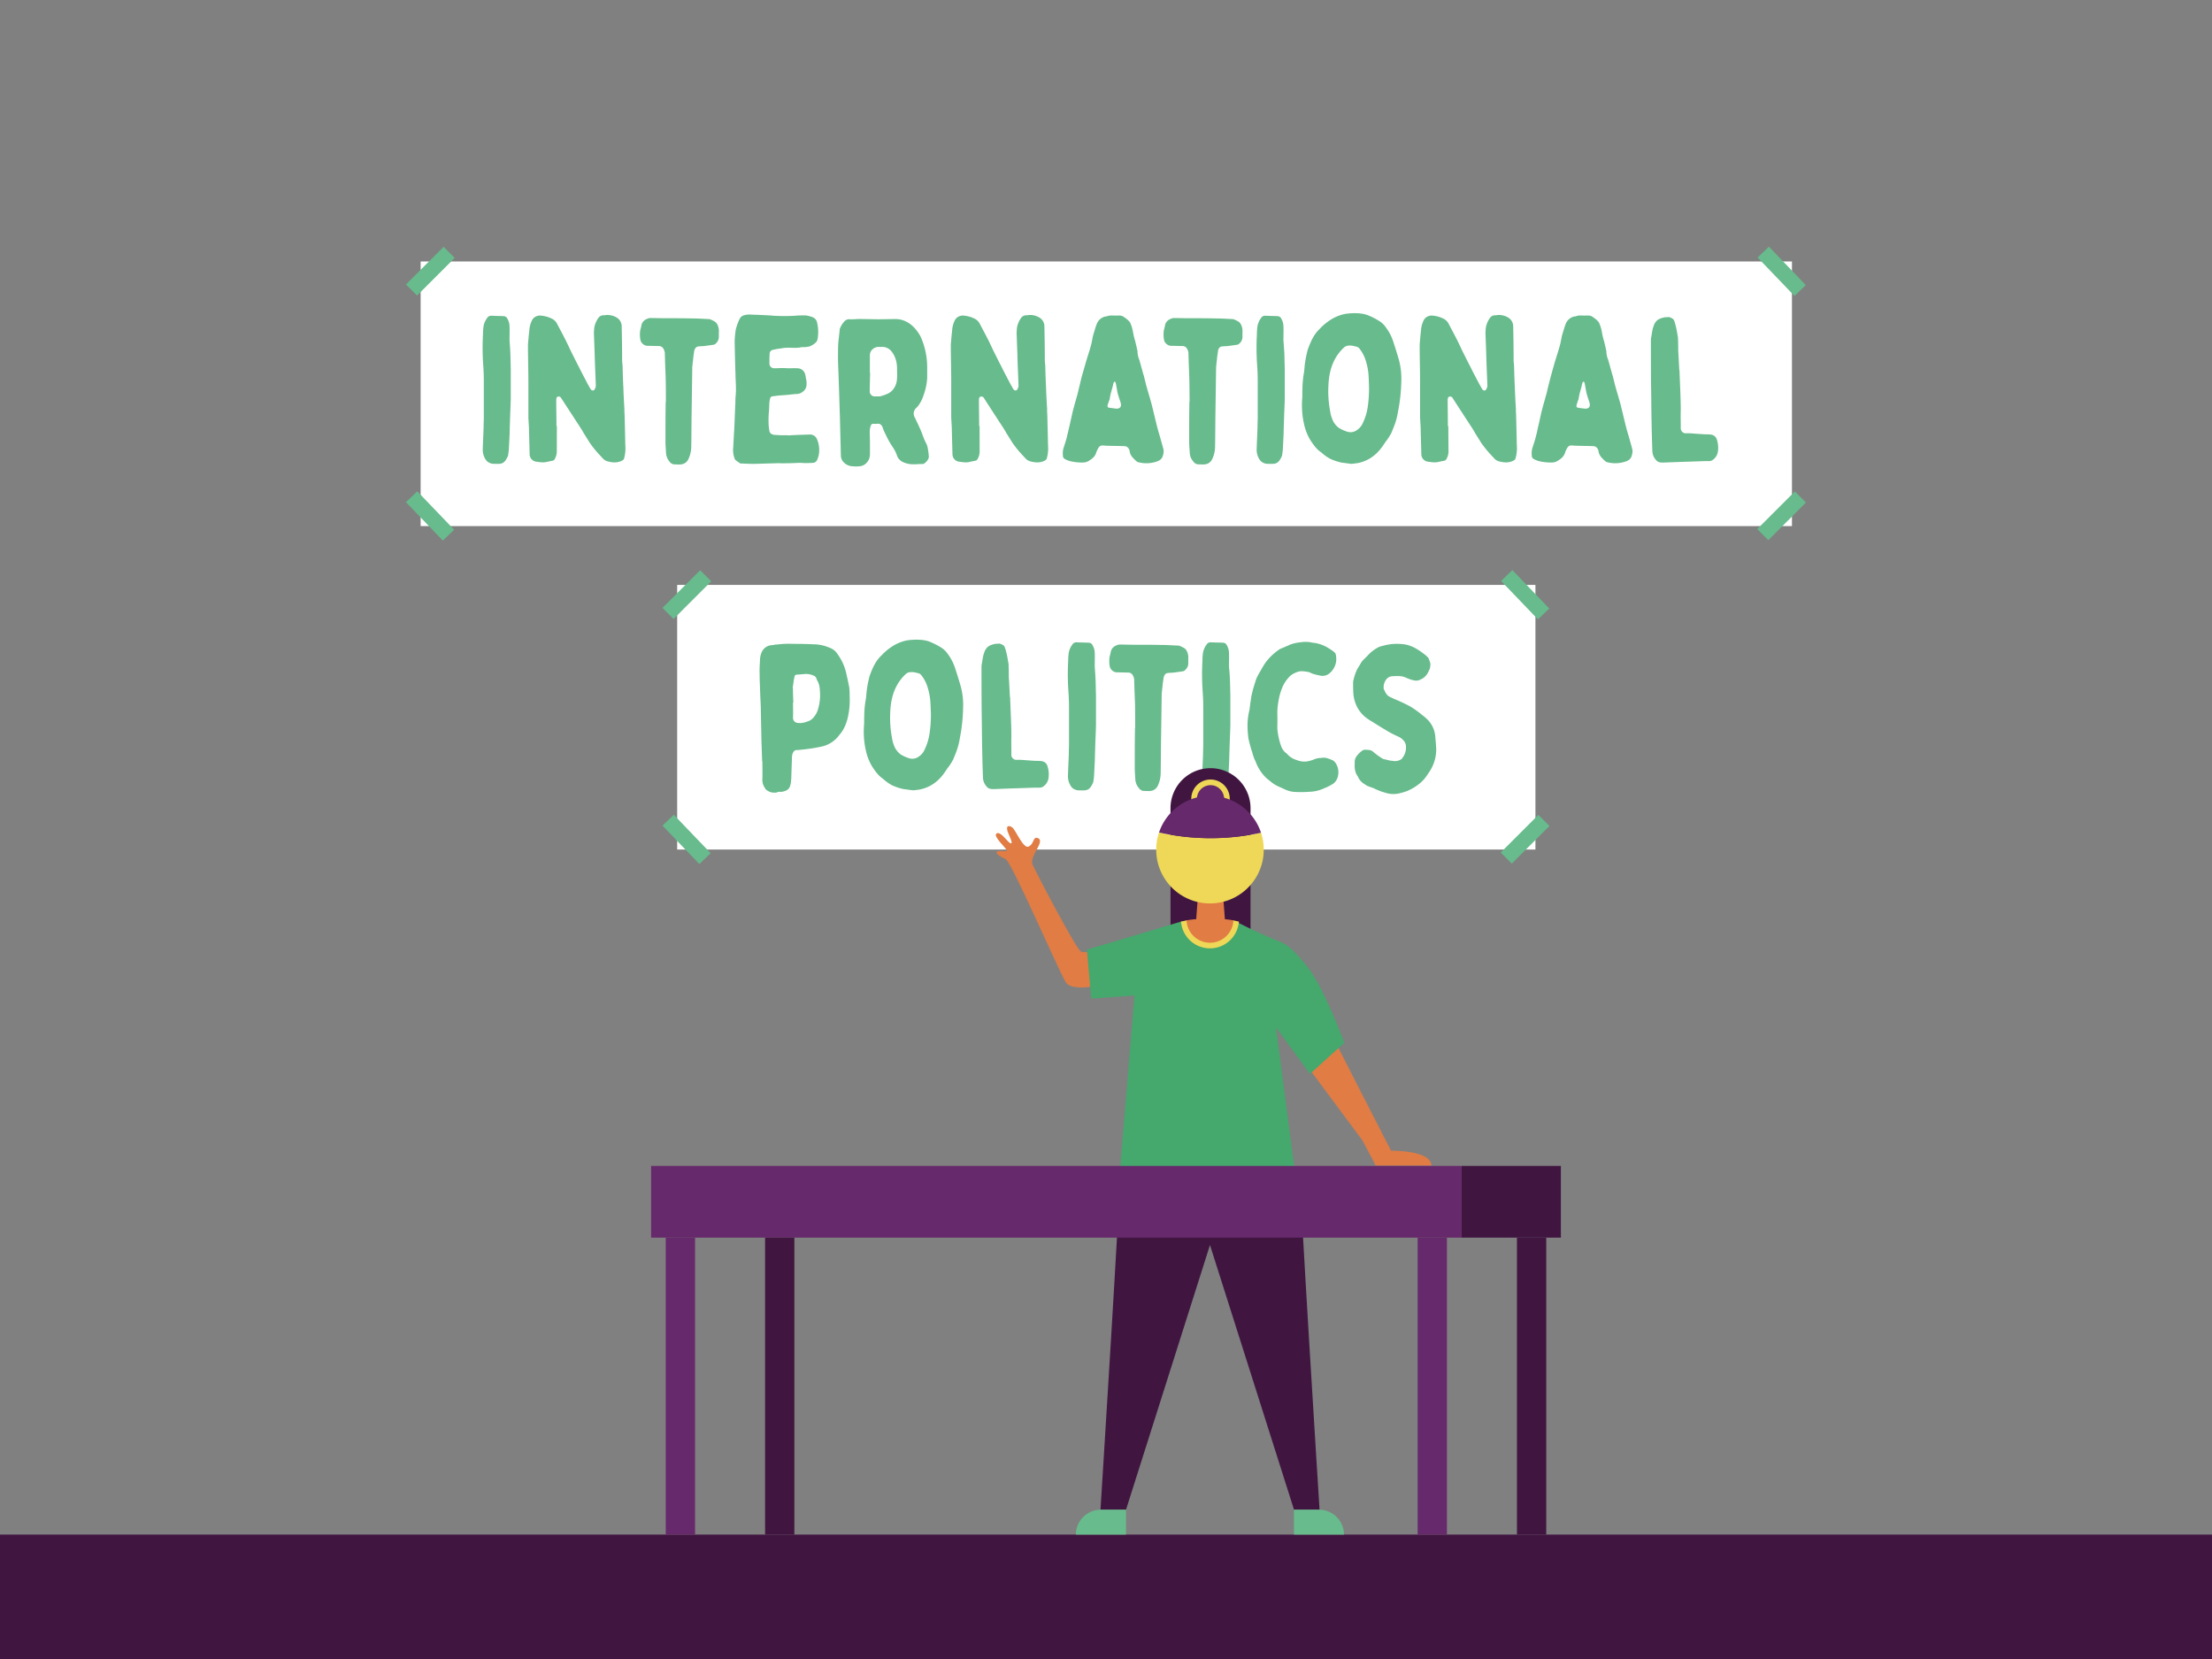
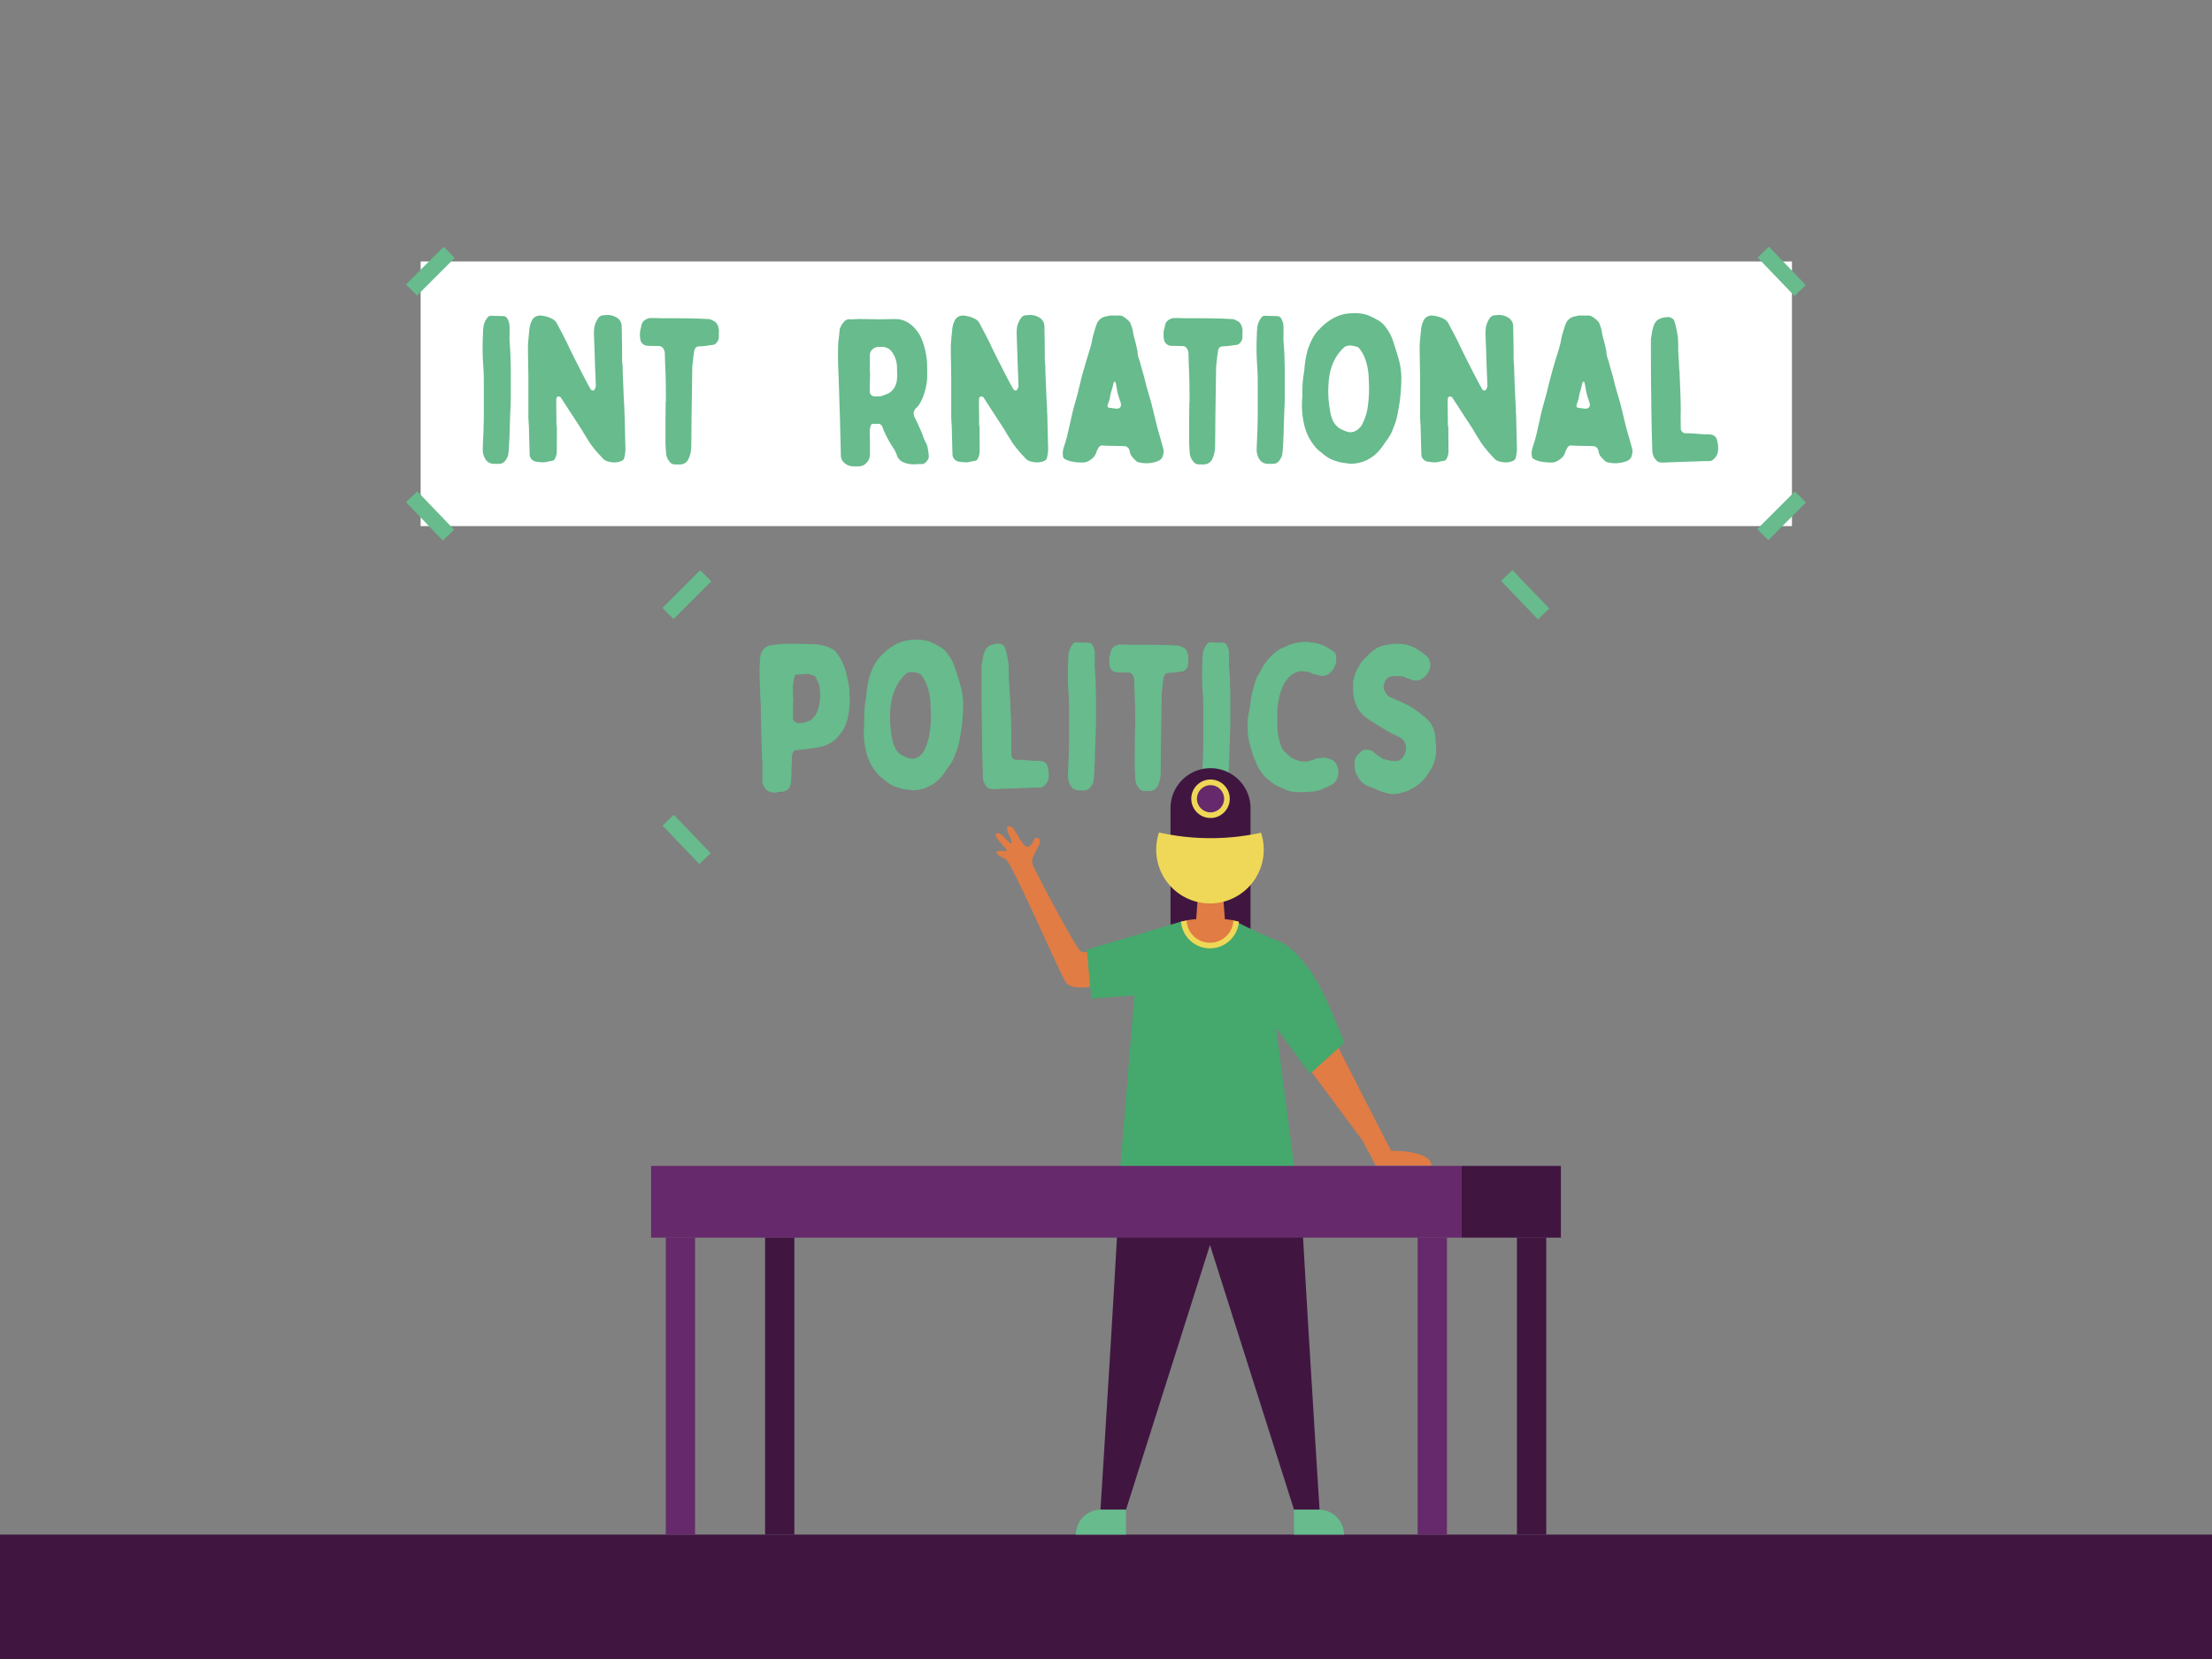
<svg xmlns="http://www.w3.org/2000/svg" viewBox="0 0 1600 1200">
  <rect x="0" y="0" width="1600" height="1200" fill="#808080" stroke="none" />
  <defs>
    <style>.cls-1{fill:#401641;}.cls-2{fill:#fff;}.cls-3{fill:#67bb8c;}.cls-4{fill:#e07c44;}.cls-5{fill:#efd857;}.cls-6{fill:#66296b;}.cls-7{fill:#45a86d;}</style>
  </defs>
  <g id="Bee">
    <rect class="cls-1" y="1110" width="1600" height="90" />
  </g>
  <g id="Blacksmithing">
    <rect class="cls-2" x="304.26" y="189.13" width="991.91" height="191.41" />
    <rect class="cls-3" x="292.01" y="190.51" width="38.53" height="11.34" transform="translate(-47.55 277.54) rotate(-45)" />
    <rect class="cls-3" x="1269.45" y="367.51" width="38.53" height="11.34" transform="translate(113.54 1020.48) rotate(-45)" />
    <rect class="cls-3" x="1283.05" y="176.91" width="11.34" height="38.53" transform="translate(223.09 947) rotate(-43.82)" />
    <rect class="cls-3" x="305.41" y="353.91" width="11.34" height="38.53" transform="translate(-171.76 319.34) rotate(-43.82)" />
-     <rect class="cls-2" x="489.82" y="423.08" width="620.8" height="191.41" />
    <rect class="cls-3" x="477.56" y="424.46" width="38.53" height="11.34" transform="translate(-158.63 477.25) rotate(-45)" />
-     <rect class="cls-3" x="1083.9" y="601.46" width="38.53" height="11.34" transform="translate(-106.22 957.8) rotate(-45)" />
    <rect class="cls-3" x="1097.5" y="410.86" width="11.34" height="38.53" transform="translate(9.42 883.67) rotate(-43.82)" />
    <rect class="cls-3" x="490.96" y="587.86" width="11.34" height="38.53" transform="translate(-282.08 512.98) rotate(-43.82)" />
    <path class="cls-3" d="M369.15,255.54c.15,3.75.15,7.34.3,10.94v21.9c-.15,5.7-.45,11.4-.6,17.25-.15,3.15-.15,6.45-.3,9.75-.15,3-.3,5.85-.45,8.85a39.9,39.9,0,0,1-.45,4.2,5,5,0,0,1-.75,2.4,15,15,0,0,1-1.2,2.1,5.51,5.51,0,0,1-4.95,2.55,18.08,18.08,0,0,1-2.85,0,7.55,7.55,0,0,1-5.55-1.8,9.4,9.4,0,0,1-1.94-2.85,12.81,12.81,0,0,1-1.2-6.3c.15-5.25.45-10.35.59-15.45,0-2.55.16-5.1.16-7.5v-25.8q0-6.07-.46-12.15a175.56,175.56,0,0,1-.14-21.75,42.61,42.61,0,0,1,.44-6.15,14.17,14.17,0,0,1,2.55-5.69,3.31,3.31,0,0,1,3-1.66c3,.16,6,.16,9,.31a2.94,2.94,0,0,1,2.55,1.65,11.34,11.34,0,0,1,1.65,5.7c.15,3,0,5.84,0,10C368.7,248.33,369,251.93,369.15,255.54Z" />
    <path class="cls-3" d="M402.75,326.78a11.13,11.13,0,0,1-1.5,5.25,2.06,2.06,0,0,1-1.5,1.2c-1.5.3-3.15.6-4.8,1-2.4.45-4.8,0-7.2-.3a5.48,5.48,0,0,1-4.65-5.4c-.15-5.7-.3-11.25-.45-16.95,0-2.25-.15-4.35-.3-6.6,0-1-.15-2.1-.15-3V276.38c0-8.7-.3-17.55-.3-26.25,0-2.09.3-4,.45-6.15.15-1.94.45-4,.6-6a18.89,18.89,0,0,1,1.65-5.85,6.18,6.18,0,0,1,4.8-3.75,2.37,2.37,0,0,1,1.05-.14,22,22,0,0,1,8.7,2.25,8.42,8.42,0,0,1,4.05,4.2c1.8,3.44,3.6,6.75,5.25,10,1.5,2.85,2.85,5.85,4.2,8.7l3.15,6.3c.9,1.8,1.8,3.6,2.7,5.25,1.8,3.75,3.75,7.35,5.7,11.1.9,1.8,1.95,3.6,3,5.4a2.11,2.11,0,0,0,1.05.9,1.44,1.44,0,0,0,1.95-.9,4.72,4.72,0,0,0,.75-3.15c-.15-5.25-.45-10.5-.6-15.75-.15-3-.15-6-.3-9.15-.15-4.05-.3-8.1-.45-12.3a42.19,42.19,0,0,1,.3-4.34,17.4,17.4,0,0,1,2.7-6.45,4.61,4.61,0,0,1,4.35-2.25,2.22,2.22,0,0,0,1.05-.15,13.07,13.07,0,0,1,8.55,2.1,7.48,7.48,0,0,1,3.15,6.3c.15,8.1.3,16.2.3,24.29a24.53,24.53,0,0,0,.3,3.3c.15,5.55.3,11.1.6,16.5.15,5.25.45,10.35.75,15.45a42.15,42.15,0,0,0,.15,4.35c.15,6.3.3,12.75.45,19,0,2,.15,3.75.15,5.55a26.49,26.49,0,0,1-1,6.9c-.3.9-.9,1.2-1.65,1.65-3.45,1.65-7.05,1.35-10.65.3a7.3,7.3,0,0,1-3.15-2.1c-1.2-1.35-2.4-2.55-3.6-3.9a85.68,85.68,0,0,1-5.7-7.2l-4.5-7.2c-1.8-3.3-4.05-6.45-6.15-9.75-3.3-5.1-6.75-10.35-10.05-15.45a2.16,2.16,0,0,0-1.95-1.2c-.9.15-1.35.45-1.5,1.35a6.15,6.15,0,0,0-.15,1.65c0,6.15.15,12.3.15,18.45h.3Z" />
    <path class="cls-3" d="M481.5,273.08c-.15-3.9-.3-7.8-.45-11.55,0-2.1-.15-4.2-.15-6.3a8,8,0,0,0-1.2-3.3,3.79,3.79,0,0,0-3-1.64c-2.85,0-5.7-.16-8.7-.16a5.71,5.71,0,0,1-4.65-3.75,20.17,20.17,0,0,1-.15-7.94,24.36,24.36,0,0,0,.75-3.15c.6-2.85,2.7-4.35,5.4-5.1a2.22,2.22,0,0,1,1-.15c3.3,0,6.75.15,10.2.15,6.75,0,13.5,0,20.25.15,3.9,0,7.8.29,11.7.45a4.11,4.11,0,0,1,1.8.44,22.84,22.84,0,0,1,3.15,1.65,6.92,6.92,0,0,1,1.5,2,10.75,10.75,0,0,1,1,5.7v2.69a6.37,6.37,0,0,1-2.1,5.1,3.15,3.15,0,0,1-1.8,1c-2.1.31-4.35.6-6.45.91-1.35.14-2.85.14-4.2.29a3,3,0,0,0-2.7,1.8,5.34,5.34,0,0,0-.6,1.66c-.15,1.5-.45,2.84-.6,4.34-.15,1.95-.45,3.9-.6,5.7a1.9,1.9,0,0,1-.15.9c-.15,10.2-.3,20.55-.45,30.9-.15,9-.15,18.15-.3,27.15a21.5,21.5,0,0,1-2.1,9.15,6.52,6.52,0,0,1-5.4,3.75c-1.5.15-3,0-4.65,0a4.57,4.57,0,0,1-3.6-2.1A10.38,10.38,0,0,1,481.8,328c-.15-2.85-.45-5.7-.45-8.7,0-9,0-18.15.15-27.3v-1.35h.15C481.65,284.78,481.65,278.93,481.5,273.08Z" />
-     <path class="cls-3" d="M585.3,314.33a5.44,5.44,0,0,1,5.7,3.45,19.86,19.86,0,0,1,1.2,11.4,16.91,16.91,0,0,1-1.2,3.6,3.52,3.52,0,0,1-2.85,2c-2.1.15-4,.15-6.15.15-1.2,0-2.4-.15-3.75-.15-3.3.15-6.75.3-10,.3-2.4.15-4.65-.15-6.9,0l-15.9.45c-3.15,0-6.3-.15-9.45-.3h-.6c-1.2-.9-2.4-1.65-3.45-2.55a2.42,2.42,0,0,1-.6-1.05,17.67,17.67,0,0,1-1-7.95c.3-4.5.45-8.85.75-13.2.3-5.85.45-11.7.75-17.55.15-2.25,0-4.65.3-6.9.45-4.8,0-9.6-.15-14.25v-1.2c-.3-7.95-.45-15.74-.6-23.7a55.64,55.64,0,0,1,.6-6.89,10.52,10.52,0,0,1,.6-3,35.31,35.31,0,0,1,2.55-6.6,5,5,0,0,1,2.7-2.25,13.8,13.8,0,0,1,5-.6c2.55.14,5.1.14,7.65.3,3.3.15,6.6.3,9.9.59a138.1,138.1,0,0,0,14,0,75.61,75.61,0,0,1,8.1-.29,15.4,15.4,0,0,1,3.6.75,8.67,8.67,0,0,1,2.1.75,5.1,5.1,0,0,1,2.85,3.89,28,28,0,0,1,.3,11.71,4.27,4.27,0,0,1-1.35,2.54,13.27,13.27,0,0,1-4.65,2.85,20.36,20.36,0,0,1-4.35.46h-1.2c-2.85.75-5.85.44-8.85.44a25.66,25.66,0,0,0-5.85.45c-.6.15-1.35.15-2.1.3a33.17,33.17,0,0,0-3.75.75,2.83,2.83,0,0,0-2.55,3c-.15,2-.15,3.9-.15,5.85v1.35a3.39,3.39,0,0,0,2.4,3,4.62,4.62,0,0,0,1.5.15c1.65,0,3.45-.15,5.1-.15h1.8c3.15.3,6.3,0,9.3.15a5.82,5.82,0,0,1,5.85,4.8c.3,1.05.3,2.1.6,3.15a13.43,13.43,0,0,1,.3,3.45,6.5,6.5,0,0,1-2.7,5.55,7.23,7.23,0,0,1-4.5,1.65c-1.35,0-2.7.3-4,.3a1.9,1.9,0,0,1-.9.15c-2.55.3-5.1.45-7.5.6-1.65.15-3.3.45-4.8.6s-1.8.9-2.1,2.1c-.6,2.55-.45,5.1-.6,7.65a68.64,68.64,0,0,0-.3,11.1,32,32,0,0,0,.45,3.75c.15,2.1,1.65,3,3.45,3.3,1.5.15,3,.15,4.5.3h5.7v.15C575,314.63,580.2,314.48,585.3,314.33Z" />
    <path class="cls-3" d="M629.25,328.73a8.87,8.87,0,0,1-2.85,6.45,7.45,7.45,0,0,1-4.95,2.1,22.56,22.56,0,0,1-4.5,0,9.33,9.33,0,0,1-6.9-3.15,6.68,6.68,0,0,1-1.8-4.35c-.15-3.75-.15-7.5-.3-11.25-.15-6-.3-12.15-.45-18.15-.3-7.65-.45-15.15-.75-22.8-.15-5.7-.45-11.4-.6-17.1,0-3.9,0-7.8.15-11.69.3-3.46.75-6.75,1.05-10.06v-.44a15.31,15.31,0,0,1,3.6-6,4.5,4.5,0,0,1,3.75-1.35c2.1.15,4-.15,6-.15a18.75,18.75,0,0,1,3,0c4,0,7.95.15,11.85.15,4.2,0,8.4-.15,12.45-.15a16.9,16.9,0,0,1,4.8.75c5.55,1.8,9.3,5.69,12.3,10.5a24.28,24.28,0,0,1,1.65,3.44,53.91,53.91,0,0,1,3.9,20.1v7.95a45,45,0,0,1-2.7,12.6,26.17,26.17,0,0,1-3.75,7.35,9.7,9.7,0,0,1-1.2,1.35,5.58,5.58,0,0,0-1.2,7.35c.75,1.5,1.35,3,2.1,4.35.9,2.1,1.8,4.05,2.7,6.15a1.15,1.15,0,0,0,.3.75,50.65,50.65,0,0,0,3.3,7.8,13.72,13.72,0,0,1,1,3.75,43.64,43.64,0,0,1,.6,4.65c.3,2.1-1.05,3.6-2.4,4.95s-2.55,1.05-3.9,1.05c-.75,0-1.65.15-2.4.15a39.23,39.23,0,0,1-4.2,0,18.91,18.91,0,0,1-6.3-1.8,8.88,8.88,0,0,1-3.45-3.6,37.73,37.73,0,0,0-1.8-4.35c-.9-1.65-1.95-3.15-3-4.8a52.45,52.45,0,0,1-3.75-7.05,13.88,13.88,0,0,1-.75-1.5,21.69,21.69,0,0,1-1.35-3.3c-.6-1.95-1.95-3.15-4-2.85a18.08,18.08,0,0,1-2.85,0,1.76,1.76,0,0,0-1.8,1.35,13.94,13.94,0,0,0-.75,4.35c0,2.7.15,5.4.15,8.1Zm.15-59.1c-.15,3.45-.15,6.9-.3,10.5v2.7a3.62,3.62,0,0,0,3.9,3.9h3a2.55,2.55,0,0,0,1-.15,34.51,34.51,0,0,0,5.1-1.8,10.83,10.83,0,0,0,3.6-2.7,13.37,13.37,0,0,0,2.85-5.85c.6-3.3.3-6.75.3-10.05a29.13,29.13,0,0,0-.3-3.6,22.33,22.33,0,0,0-1.35-4.5,17.76,17.76,0,0,0-2.4-4,8.51,8.51,0,0,0-6.75-3.16h-2.85a6.55,6.55,0,0,0-4,1.66,5.63,5.63,0,0,0-2,4.34v12.75Z" />
    <path class="cls-3" d="M708.6,326.78a11.13,11.13,0,0,1-1.5,5.25,2.06,2.06,0,0,1-1.5,1.2c-1.5.3-3.15.6-4.8,1-2.4.45-4.8,0-7.2-.3a5.48,5.48,0,0,1-4.65-5.4c-.15-5.7-.3-11.25-.45-16.95,0-2.25-.15-4.35-.3-6.6,0-1-.15-2.1-.15-3V276.38c0-8.7-.3-17.55-.3-26.25,0-2.09.3-4,.45-6.15.15-1.94.45-4,.6-6a18.89,18.89,0,0,1,1.65-5.85,6.18,6.18,0,0,1,4.8-3.75,2.37,2.37,0,0,1,1-.14,22,22,0,0,1,8.7,2.25,8.42,8.42,0,0,1,4,4.2c1.8,3.44,3.6,6.75,5.25,10,1.5,2.85,2.85,5.85,4.2,8.7l3.15,6.3c.9,1.8,1.8,3.6,2.7,5.25,1.8,3.75,3.75,7.35,5.7,11.1.9,1.8,2,3.6,3,5.4a2.11,2.11,0,0,0,1.05.9,1.44,1.44,0,0,0,1.95-.9,4.72,4.72,0,0,0,.75-3.15c-.15-5.25-.45-10.5-.6-15.75-.15-3-.15-6-.3-9.15-.15-4.05-.3-8.1-.45-12.3a42.19,42.19,0,0,1,.3-4.34,17.4,17.4,0,0,1,2.7-6.45,4.61,4.61,0,0,1,4.35-2.25,2.22,2.22,0,0,0,1.05-.15,13.07,13.07,0,0,1,8.55,2.1,7.48,7.48,0,0,1,3.15,6.3c.15,8.1.3,16.2.3,24.29a24.53,24.53,0,0,0,.3,3.3c.15,5.55.3,11.1.6,16.5.15,5.25.45,10.35.75,15.45a42.15,42.15,0,0,0,.15,4.35c.15,6.3.3,12.75.45,19,0,2,.15,3.75.15,5.55a26.49,26.49,0,0,1-1,6.9c-.3.9-.9,1.2-1.65,1.65-3.45,1.65-7,1.35-10.65.3a7.3,7.3,0,0,1-3.15-2.1c-1.2-1.35-2.4-2.55-3.6-3.9a85.68,85.68,0,0,1-5.7-7.2l-4.5-7.2c-1.8-3.3-4.05-6.45-6.15-9.75-3.3-5.1-6.75-10.35-10-15.45a2.16,2.16,0,0,0-2-1.2c-.9.15-1.35.45-1.5,1.35a6.15,6.15,0,0,0-.15,1.65c0,6.15.15,12.3.15,18.45h.3Z" />
    <path class="cls-3" d="M809.25,228.24a5.49,5.49,0,0,1,3.9,1.2,18.66,18.66,0,0,1,3.75,3.15,5.26,5.26,0,0,1,.75,1.2,29,29,0,0,1,2,7,42.1,42.1,0,0,0,1.35,5.55c.59,2.41,1.2,4.8,1.65,7.2a1.15,1.15,0,0,1,.15.6A15.06,15.06,0,0,0,824,260c.9,3,1.65,6,2.55,9a16.39,16.39,0,0,0,.75,2.55c.59,2.4,1.2,4.8,1.79,7.2,1.21,4.35,2.55,8.7,3.75,13.05,1.5,5.85,2.85,11.85,4.35,17.7.9,3.45,2,6.75,2.85,10.05.6,2.1,1.2,4.05,1.65,6.15a11.83,11.83,0,0,1-.75,4.5c-.9,2.4-3,3.3-5.1,3.9a23,23,0,0,1-12.75.15.7.7,0,0,0-.44-.15,24.11,24.11,0,0,1-3.45-3.3,8.36,8.36,0,0,1-2.1-4.5,4.32,4.32,0,0,0-2.7-3.45c-.45,0-.9-.15-1.35-.15-4.2-.15-8.4-.15-12.6-.3-.75,0-1.65-.15-2.55-.15a3.17,3.17,0,0,0-3.15,1.35,17,17,0,0,0-1.65,3.3,9.35,9.35,0,0,1-4,5.4,12.51,12.51,0,0,1-1.8,1.2,8.5,8.5,0,0,1-4.35,1.05,37.24,37.24,0,0,1-9.15-1.05,18.35,18.35,0,0,1-3.6-1.5,2.65,2.65,0,0,1-1.35-2.55,13,13,0,0,1,.6-5.85c.75-2.4,1.65-4.95,2.25-7.5s1.2-5.1,1.8-7.65c.9-3.75,1.65-7.5,2.55-11.25,1.2-4.65,2.55-9.15,3.75-13.65.6-2.85,1.35-5.55,1.95-8.25s1.5-5.55,2.25-8.25c.6-1.95,1.05-3.75,1.65-5.7,1.2-4.05,2.55-7.95,3.6-12,.6-2.25.9-4.65,1.5-7,.9-2.85,1.65-5.85,2.85-8.7a8.69,8.69,0,0,1,6.3-4.79h.6c2-.9,3.9-.6,6-.6Zm-1.5,67.34c2.25,0,3.45-1.35,3-3.6a16.39,16.39,0,0,0-.75-2.55c-.6-1.8-1.2-3.6-1.65-5.4-.45-2.25-.75-4.35-1.2-6.6-.15-.3-.15-.6-.3-.9-.3-.6-.75-.6-1.2,0a14.16,14.16,0,0,0-.45,1.35c-.6,3.3-2,6.6-2.4,10.05a6.76,6.76,0,0,1-.45,1.65c-.3.9-.75,1.95-1.05,3-.45,1.5-.15,2.25,1.35,2.4s3.15.45,4.65.6Z" />
    <path class="cls-3" d="M860.25,273.08c-.15-3.9-.3-7.8-.45-11.55,0-2.1-.15-4.2-.15-6.3a8,8,0,0,0-1.2-3.3,3.79,3.79,0,0,0-3-1.64c-2.85,0-5.7-.16-8.7-.16a5.71,5.71,0,0,1-4.65-3.75,20.17,20.17,0,0,1-.15-7.94,24.36,24.36,0,0,0,.75-3.15c.6-2.85,2.7-4.35,5.4-5.1a2.22,2.22,0,0,1,1-.15c3.3,0,6.75.15,10.2.15,6.75,0,13.5,0,20.25.15,3.9,0,7.8.29,11.7.45a4.11,4.11,0,0,1,1.8.44,22.84,22.84,0,0,1,3.15,1.65,6.92,6.92,0,0,1,1.5,2,10.75,10.75,0,0,1,1,5.7v2.69a6.37,6.37,0,0,1-2.1,5.1,3.15,3.15,0,0,1-1.8,1c-2.1.31-4.35.6-6.45.91-1.35.14-2.85.14-4.2.29a3,3,0,0,0-2.7,1.8A5.34,5.34,0,0,0,881,254c-.15,1.5-.45,2.84-.6,4.34-.15,1.95-.45,3.9-.6,5.7a1.9,1.9,0,0,1-.15.9c-.15,10.2-.3,20.55-.45,30.9-.15,9-.15,18.15-.3,27.15a21.5,21.5,0,0,1-2.1,9.15,6.52,6.52,0,0,1-5.4,3.75c-1.5.15-3,0-4.65,0a4.57,4.57,0,0,1-3.6-2.1,10.38,10.38,0,0,1-2.55-5.85c-.15-2.85-.45-5.7-.45-8.7,0-9,0-18.15.15-27.3v-1.35h.15C860.4,284.78,860.4,278.93,860.25,273.08Z" />
    <path class="cls-3" d="M929,255.54c.15,3.75.15,7.34.3,10.94v21.9c-.15,5.7-.45,11.4-.6,17.25-.15,3.15-.15,6.45-.3,9.75-.15,3-.3,5.85-.45,8.85a39.9,39.9,0,0,1-.45,4.2,5,5,0,0,1-.75,2.4,15,15,0,0,1-1.2,2.1,5.51,5.51,0,0,1-5,2.55,18.08,18.08,0,0,1-2.85,0,7.54,7.54,0,0,1-5.55-1.8,9.61,9.61,0,0,1-1.95-2.85,12.81,12.81,0,0,1-1.2-6.3c.15-5.25.45-10.35.6-15.45,0-2.55.15-5.1.15-7.5v-25.8q0-6.07-.45-12.15a175.57,175.57,0,0,1-.15-21.75,42.63,42.63,0,0,1,.45-6.15,13.9,13.9,0,0,1,2.55-5.69,3.29,3.29,0,0,1,3-1.66c3,.16,6,.16,9,.31a2.94,2.94,0,0,1,2.55,1.65,11.34,11.34,0,0,1,1.65,5.7c.15,3,0,5.84,0,10C928.5,248.33,928.8,251.93,929,255.54Z" />
    <path class="cls-3" d="M1011.14,298.13a48,48,0,0,1-2.85,10.35l-1.8,4.5a41.93,41.93,0,0,1-4.5,6.9,47.63,47.63,0,0,1-4,5.55,28.17,28.17,0,0,1-8.7,7.05,27,27,0,0,1-7.65,2.55l-3.6.45h-1l-6.75-.9a38.91,38.91,0,0,1-5.55-1.65,20.53,20.53,0,0,1-4.8-2.4,34,34,0,0,1-3.9-3,3.27,3.27,0,0,0-.75-.6c-2.85-1.95-4.8-4.65-6.75-7.5-3.74-5.55-5.4-11.7-6.29-18.3a62.11,62.11,0,0,1-.31-13.05c.16-2.25,0-4.65.16-6.9a69,69,0,0,1,1-11.1c.3-1.8.46-3.75.6-5.55a83.18,83.18,0,0,1,2.25-11.7c2-5.39,4.2-10.79,8.55-14.85a39.91,39.91,0,0,1,9.6-7.64,30.54,30.54,0,0,1,9-3.3,45.28,45.28,0,0,1,9-.45,26.63,26.63,0,0,1,6.75,1.2,53.07,53.07,0,0,1,8.7,4.34,16.11,16.11,0,0,1,5.1,5,34.39,34.39,0,0,1,5.1,9.89c1.35,4.06,2.55,8,3.75,12a51.42,51.42,0,0,1,2.1,16.35A124.9,124.9,0,0,1,1011.14,298.13ZM990,273.08a45.11,45.11,0,0,0-2.7-13.95,26.3,26.3,0,0,0-3.9-6.9,3.71,3.71,0,0,0-2.4-1.5,28.37,28.37,0,0,0-3.45-.75c-2.1-.15-4,0-5.55,1.5a32.74,32.74,0,0,0-6.3,8.1c-3.3,6-4.5,12.45-4.8,19.05a77.15,77.15,0,0,0,1.2,18.6,24.75,24.75,0,0,0,2.1,7.2,13.82,13.82,0,0,0,4.5,5.25,27.62,27.62,0,0,0,5.7,2.55,7.68,7.68,0,0,0,6.75-.9,11.71,11.71,0,0,0,4.65-5.4,39.85,39.85,0,0,0,3.45-11.1,92.66,92.66,0,0,0,1-15.75C990.14,277.13,990.14,275.18,990,273.08Z" />
    <path class="cls-3" d="M1047.74,326.78a11.13,11.13,0,0,1-1.5,5.25,2.06,2.06,0,0,1-1.5,1.2c-1.5.3-3.15.6-4.8,1-2.4.45-4.8,0-7.2-.3a5.48,5.48,0,0,1-4.65-5.4c-.15-5.7-.3-11.25-.45-16.95,0-2.25-.15-4.35-.3-6.6,0-1-.15-2.1-.15-3V276.38c0-8.7-.3-17.55-.3-26.25,0-2.09.3-4,.45-6.15.15-1.94.45-4,.6-6a18.89,18.89,0,0,1,1.65-5.85,6.18,6.18,0,0,1,4.8-3.75,2.37,2.37,0,0,1,1-.14,22,22,0,0,1,8.7,2.25,8.42,8.42,0,0,1,4,4.2c1.8,3.44,3.6,6.75,5.25,10,1.5,2.85,2.85,5.85,4.2,8.7l3.15,6.3c.9,1.8,1.8,3.6,2.7,5.25,1.8,3.75,3.75,7.35,5.7,11.1.9,1.8,2,3.6,3,5.4a2.11,2.11,0,0,0,1,.9,1.44,1.44,0,0,0,2-.9,4.72,4.72,0,0,0,.75-3.15c-.15-5.25-.45-10.5-.6-15.75-.15-3-.15-6-.3-9.15-.15-4.05-.3-8.1-.45-12.3a42.19,42.19,0,0,1,.3-4.34,17.4,17.4,0,0,1,2.7-6.45,4.61,4.61,0,0,1,4.35-2.25,2.22,2.22,0,0,0,1-.15,13.07,13.07,0,0,1,8.55,2.1,7.48,7.48,0,0,1,3.15,6.3c.15,8.1.3,16.2.3,24.29a24.53,24.53,0,0,0,.3,3.3c.15,5.55.3,11.1.6,16.5.15,5.25.45,10.35.75,15.45a42.15,42.15,0,0,0,.15,4.35c.15,6.3.3,12.75.45,19,0,2,.15,3.75.15,5.55a26.49,26.49,0,0,1-1.05,6.9c-.3.9-.9,1.2-1.65,1.65-3.45,1.65-7,1.35-10.65.3a7.3,7.3,0,0,1-3.15-2.1c-1.2-1.35-2.4-2.55-3.6-3.9a85.68,85.68,0,0,1-5.7-7.2l-4.5-7.2c-1.8-3.3-4-6.45-6.15-9.75-3.3-5.1-6.75-10.35-10-15.45a2.16,2.16,0,0,0-2-1.2c-.9.15-1.35.45-1.5,1.35a6.15,6.15,0,0,0-.15,1.65c0,6.15.15,12.3.15,18.45h.3Z" />
    <path class="cls-3" d="M1148.39,228.24a5.49,5.49,0,0,1,3.9,1.2,18.66,18.66,0,0,1,3.75,3.15,5.26,5.26,0,0,1,.75,1.2,29,29,0,0,1,2,7,42.1,42.1,0,0,0,1.35,5.55c.6,2.41,1.2,4.8,1.65,7.2a1.15,1.15,0,0,1,.15.6,15.06,15.06,0,0,0,1.2,5.85c.9,3,1.65,6,2.55,9a16.39,16.39,0,0,0,.75,2.55l1.8,7.2c1.2,4.35,2.55,8.7,3.75,13.05,1.5,5.85,2.85,11.85,4.35,17.7.9,3.45,2,6.75,2.85,10.05.6,2.1,1.2,4.05,1.65,6.15a11.83,11.83,0,0,1-.75,4.5c-.9,2.4-3,3.3-5.1,3.9a23,23,0,0,1-12.75.15.74.74,0,0,0-.45-.15,24.11,24.11,0,0,1-3.45-3.3,8.36,8.36,0,0,1-2.1-4.5,4.32,4.32,0,0,0-2.7-3.45c-.45,0-.9-.15-1.35-.15-4.2-.15-8.4-.15-12.6-.3-.75,0-1.65-.15-2.55-.15a3.17,3.17,0,0,0-3.15,1.35,17,17,0,0,0-1.65,3.3,9.35,9.35,0,0,1-4,5.4,12.51,12.51,0,0,1-1.8,1.2,8.5,8.5,0,0,1-4.35,1.05,37.24,37.24,0,0,1-9.15-1.05,18.35,18.35,0,0,1-3.6-1.5,2.65,2.65,0,0,1-1.35-2.55,13,13,0,0,1,.6-5.85c.75-2.4,1.65-4.95,2.25-7.5.75-2.55,1.2-5.1,1.8-7.65.9-3.75,1.65-7.5,2.55-11.25,1.2-4.65,2.55-9.15,3.75-13.65.6-2.85,1.35-5.55,2-8.25.75-2.85,1.5-5.55,2.25-8.25.6-1.95,1-3.75,1.65-5.7,1.2-4.05,2.55-7.95,3.6-12,.6-2.25.9-4.65,1.5-7,.9-2.85,1.65-5.85,2.85-8.7a8.69,8.69,0,0,1,6.3-4.79h.6c2-.9,3.9-.6,6-.6Zm-1.5,67.34c2.25,0,3.45-1.35,3-3.6a16.39,16.39,0,0,0-.75-2.55c-.6-1.8-1.2-3.6-1.65-5.4-.45-2.25-.75-4.35-1.2-6.6-.15-.3-.15-.6-.3-.9-.3-.6-.75-.6-1.2,0a14.16,14.16,0,0,0-.45,1.35c-.6,3.3-1.95,6.6-2.4,10.05a6.76,6.76,0,0,1-.45,1.65c-.3.9-.75,1.95-1,3-.45,1.5-.15,2.25,1.35,2.4,1.65.3,3.15.45,4.65.6Z" />
    <path class="cls-3" d="M1214.69,267.68c0,.3.15.45.15.75.3,9.45.9,18.9.9,28.5-.15,3.9,0,7.95,0,11.85v1.35a3.66,3.66,0,0,0,3.9,3.3c3.15-.15,6.15.3,9.3.45,2,.15,3.9.3,5.85.3a13.73,13.73,0,0,1,2.4.15,5,5,0,0,1,4.65,3.6,18.93,18.93,0,0,1,.6,9.6,9.17,9.17,0,0,1-4.2,5.55,5.48,5.48,0,0,1-2.25.45c-2.4,0-4.8,0-7.2.15l-13.8.45-11.85.45a12.9,12.9,0,0,1-2.4-.15,4.48,4.48,0,0,1-2.1-.9,10.15,10.15,0,0,1-3.45-7.65c-.3-7.5-.45-14.85-.6-22.35s-.15-15.15-.3-22.8c-.15-11.25-.15-22.65-.15-34a12.9,12.9,0,0,1,.15-2.4c.6-2.85.75-5.7,1.8-8.41a9.27,9.27,0,0,1,2.25-3.9c1.8-1.64,3.9-2.1,6-2.54h1.35c1.65-.45,3,.3,4.35,1.19a2.82,2.82,0,0,1,1,1.5,34.48,34.48,0,0,1,1.2,4.21c.6,2.25.9,4.64,1.35,7a9.22,9.22,0,0,1,.15,2.1c.15,2.85.15,5.85.15,8.1C1214.24,258.68,1214.39,263.18,1214.69,267.68Z" />
    <path class="cls-3" d="M550.8,537c-.15-7.5-.3-15.15-.45-22.65,0-4.05-.3-7.95-.45-12-.15-5.1-.45-10.2-.45-15.3-.15-3.3.15-6.6.3-9.9a14.19,14.19,0,0,1,1.5-6,8.47,8.47,0,0,1,7.5-4.5,13.31,13.31,0,0,0,2.1-.45,14.55,14.55,0,0,0,2.55-.15c4.65-.6,9.45-.3,14.25-.3,3.75,0,7.65.15,11.4.3a30.3,30.3,0,0,1,11.55,2.7,10.92,10.92,0,0,1,5.4,4.65,36.86,36.86,0,0,1,6.15,13.8c.75,3.3,1.5,6.6,2.1,9.9a41.22,41.22,0,0,1,.3,6.15,56.57,56.57,0,0,1-1,14.25,36.06,36.06,0,0,1-2.4,7.8,23.78,23.78,0,0,1-3.9,6.15c-.3.45-.75.9-1.05,1.35A21.34,21.34,0,0,1,594.3,540a122,122,0,0,1-14.55,2.25,36.93,36.93,0,0,1-3.9.3,3,3,0,0,0-1.65.9,7.35,7.35,0,0,0-1.35,4.2l-.45,13.5c0,1.5-.15,3.15-.3,4.65a14.27,14.27,0,0,1-.6,2.7c-.9,2.85-3.3,3.75-5.85,4.2a11.28,11.28,0,0,1-2.25,0,2.78,2.78,0,0,0-1,.3,4.45,4.45,0,0,1-2.4.3,7.87,7.87,0,0,1-2.55-.3,9,9,0,0,1-2.4-1.2c-1.35-.6-1.8-2-2.55-3.15a10.08,10.08,0,0,1-1.05-5.1c.15-4.35,0-8.55,0-12.9h-.15C551.1,546.17,551,541.52,550.8,537Zm22.8-28.8c0,3.6.15,7.2,0,10.8a3.66,3.66,0,0,0,3.3,3.9c.6.15,1.2,0,1.8.15a17.52,17.52,0,0,0,5.4-1.2,8.14,8.14,0,0,0,3.75-2.25,15,15,0,0,0,3.75-6.3,34.68,34.68,0,0,0,1.5-13.05c-.15-2.85-.45-5.55-2-8.1a7.31,7.31,0,0,1-.45-1.05,3.4,3.4,0,0,0-2.55-2.55,12.45,12.45,0,0,0-5.7-1.05l-5.4.45c-1.65,0-2.1.3-2.4,1.95-.6,2.4-.75,4.95-1.2,7.35a.9.9,0,0,0,.15.6c0,3.45.15,6.9.3,10.35Z" />
    <path class="cls-3" d="M694.2,534.32a48,48,0,0,1-2.85,10.35l-1.8,4.5a41.93,41.93,0,0,1-4.5,6.9,47.63,47.63,0,0,1-4,5.55,28.17,28.17,0,0,1-8.7,7,27,27,0,0,1-7.65,2.55l-3.6.45h-1l-6.75-.9a38.91,38.91,0,0,1-5.55-1.65,20.53,20.53,0,0,1-4.8-2.4,34,34,0,0,1-3.9-3,3.27,3.27,0,0,0-.75-.6c-2.85-2-4.8-4.65-6.75-7.5-3.75-5.55-5.4-11.7-6.3-18.3a62.8,62.8,0,0,1-.3-13.05c.15-2.25,0-4.65.15-6.9a67.88,67.88,0,0,1,1.05-11.1c.3-1.8.45-3.75.6-5.55A80.41,80.41,0,0,1,629,489c1.95-5.4,4.2-10.8,8.55-14.85a40,40,0,0,1,9.6-7.65,30.82,30.82,0,0,1,9-3.3,45.28,45.28,0,0,1,9-.45,26.63,26.63,0,0,1,6.75,1.2,52.34,52.34,0,0,1,8.7,4.35,16.08,16.08,0,0,1,5.1,4.95,34.44,34.44,0,0,1,5.1,9.9c1.35,4.05,2.55,7.95,3.75,12a51.42,51.42,0,0,1,2.1,16.35A124.9,124.9,0,0,1,694.2,534.32Zm-21.15-25.05a45.11,45.11,0,0,0-2.7-13.95,26.3,26.3,0,0,0-3.9-6.9,3.71,3.71,0,0,0-2.4-1.5,28.37,28.37,0,0,0-3.45-.75c-2.1-.15-4.05,0-5.55,1.5a32.74,32.74,0,0,0-6.3,8.1c-3.3,6-4.5,12.45-4.8,19.05a77.15,77.15,0,0,0,1.2,18.6,24.75,24.75,0,0,0,2.1,7.2,13.82,13.82,0,0,0,4.5,5.25,27.62,27.62,0,0,0,5.7,2.55,7.68,7.68,0,0,0,6.75-.9,11.71,11.71,0,0,0,4.65-5.4A39.85,39.85,0,0,0,672.3,531a92.66,92.66,0,0,0,1.05-15.75C673.2,513.32,673.2,511.37,673.05,509.27Z" />
    <path class="cls-3" d="M730.5,503.87c0,.3.15.45.15.75.3,9.45.9,18.9.9,28.5-.15,3.9,0,8,0,11.85v1.35a3.66,3.66,0,0,0,3.9,3.3c3.15-.15,6.15.3,9.3.45,2,.15,3.9.3,5.85.3a13.73,13.73,0,0,1,2.4.15,5,5,0,0,1,4.65,3.6,18.93,18.93,0,0,1,.6,9.6,9.17,9.17,0,0,1-4.2,5.55,5.48,5.48,0,0,1-2.25.45c-2.4,0-4.8,0-7.2.15l-13.8.45-11.85.45a12.9,12.9,0,0,1-2.4-.15,4.48,4.48,0,0,1-2.1-.9,10.15,10.15,0,0,1-3.45-7.65c-.3-7.5-.45-14.85-.6-22.35s-.15-15.15-.3-22.8c-.15-11.25-.15-22.65-.15-34a12.9,12.9,0,0,1,.15-2.4c.6-2.85.75-5.7,1.8-8.4a9.21,9.21,0,0,1,2.25-3.9c1.8-1.65,3.9-2.1,6-2.55h1.35c1.65-.45,3,.3,4.35,1.2a2.75,2.75,0,0,1,1,1.5,34.32,34.32,0,0,1,1.2,4.2c.6,2.25.9,4.65,1.35,7.05a9.22,9.22,0,0,1,.15,2.1c.15,2.85.15,5.85.15,8.1C730.05,494.87,730.2,499.37,730.5,503.87Z" />
    <path class="cls-3" d="M792.45,491.72c.15,3.75.15,7.35.3,10.95v21.9c-.15,5.7-.45,11.4-.6,17.25-.15,3.15-.15,6.45-.3,9.75-.15,3-.3,5.85-.45,8.85a39.9,39.9,0,0,1-.45,4.2,5,5,0,0,1-.75,2.4,15,15,0,0,1-1.2,2.1,5.51,5.51,0,0,1-5,2.55,18.08,18.08,0,0,1-2.85,0,7.54,7.54,0,0,1-5.55-1.8A9.61,9.61,0,0,1,773.7,567a12.81,12.81,0,0,1-1.2-6.3c.15-5.25.45-10.35.6-15.45,0-2.55.15-5.1.15-7.5V512q0-6.08-.45-12.15a175.59,175.59,0,0,1-.15-21.75,42.42,42.42,0,0,1,.45-6.15,13.94,13.94,0,0,1,2.55-5.7,3.29,3.29,0,0,1,3-1.65c3,.15,6,.15,9,.3a2.94,2.94,0,0,1,2.55,1.65,11.37,11.37,0,0,1,1.65,5.7c.15,3,0,5.85,0,10C792,484.52,792.3,488.12,792.45,491.72Z" />
    <path class="cls-3" d="M821,509.27c-.15-3.9-.3-7.8-.45-11.55,0-2.1-.15-4.2-.15-6.3a7.91,7.91,0,0,0-1.2-3.3,3.83,3.83,0,0,0-3-1.65c-2.85,0-5.7-.15-8.7-.15a5.71,5.71,0,0,1-4.65-3.75,20.22,20.22,0,0,1-.15-7.95,24,24,0,0,0,.75-3.15c.6-2.85,2.7-4.35,5.4-5.1a2.22,2.22,0,0,1,1.05-.15c3.3,0,6.75.15,10.2.15,6.75,0,13.5,0,20.25.15,3.9,0,7.8.3,11.7.45a4,4,0,0,1,1.8.45,20.85,20.85,0,0,1,3.15,1.65,6.73,6.73,0,0,1,1.5,1.95,10.76,10.76,0,0,1,1,5.7v2.7a6.37,6.37,0,0,1-2.1,5.1,3.2,3.2,0,0,1-1.8,1.05l-6.45.9c-1.35.15-2.85.15-4.2.3a3,3,0,0,0-2.7,1.8,5.37,5.37,0,0,0-.6,1.65c-.15,1.5-.45,2.85-.6,4.35-.15,1.95-.45,3.9-.6,5.7a1.9,1.9,0,0,1-.15.9c-.15,10.2-.3,20.55-.45,30.9-.15,9-.15,18.15-.3,27.15a21.5,21.5,0,0,1-2.1,9.15,6.52,6.52,0,0,1-5.4,3.75c-1.5.15-3,0-4.65,0a4.57,4.57,0,0,1-3.6-2.1,10.38,10.38,0,0,1-2.55-5.85c-.15-2.85-.45-5.7-.45-8.7,0-9,0-18.15.15-27.3v-1.35h.15C821.1,521,821.1,515.12,821,509.27Z" />
    <path class="cls-3" d="M889.65,491.72c.15,3.75.15,7.35.3,10.95v21.9c-.15,5.7-.45,11.4-.6,17.25-.15,3.15-.15,6.45-.3,9.75-.15,3-.3,5.85-.45,8.85a39.9,39.9,0,0,1-.45,4.2,5,5,0,0,1-.75,2.4,15,15,0,0,1-1.2,2.1,5.51,5.51,0,0,1-5,2.55,18.08,18.08,0,0,1-2.85,0,7.54,7.54,0,0,1-5.55-1.8,9.61,9.61,0,0,1-2-2.85,12.81,12.81,0,0,1-1.2-6.3c.15-5.25.45-10.35.6-15.45,0-2.55.15-5.1.15-7.5V512q0-6.08-.45-12.15a175.59,175.59,0,0,1-.15-21.75,42.42,42.42,0,0,1,.45-6.15,13.94,13.94,0,0,1,2.55-5.7,3.29,3.29,0,0,1,3-1.65c3,.15,6,.15,9,.3a2.94,2.94,0,0,1,2.55,1.65,11.37,11.37,0,0,1,1.65,5.7c.15,3,0,5.85,0,10C889.2,484.52,889.5,488.12,889.65,491.72Z" />
    <path class="cls-3" d="M924,527.87a50.11,50.11,0,0,0,2.85,12.3,11.65,11.65,0,0,0,3.3,4.5,2.2,2.2,0,0,1,.9.75,14.67,14.67,0,0,0,6.9,4.35,14.88,14.88,0,0,0,6.9,1.05,23.27,23.27,0,0,0,6.3-1.8,15.4,15.4,0,0,1,3.6-.75,7.3,7.3,0,0,0,1.8-.15c2.55-.3,4.8.75,7.05,1.65,1.95.9,3,2.7,3.75,4.65a12.1,12.1,0,0,1-.3,9.15,9,9,0,0,1-3.15,3.6c-1,.6-2.25,1.2-3.3,1.8-1.2.6-2.4,1-3.45,1.5a26.56,26.56,0,0,1-10.2,2.25,76.16,76.16,0,0,1-11.7,0,21.29,21.29,0,0,1-6-1.8c-1.5-.75-3-1.35-4.65-2.1a23.81,23.81,0,0,1-5.25-3.3c-1.05-.9-2.1-1.65-3-2.4l-1.8-1.8a31.49,31.49,0,0,1-6-9.6,15.14,15.14,0,0,0-1-2.25,38,38,0,0,1-1.8-5.4A91.27,91.27,0,0,1,903,534a70.72,70.72,0,0,1-.6-11.25,48.15,48.15,0,0,1,1.35-9.15c.15-.6.15-1.35.3-2.1.15-1.35.3-2.85.6-4.35a46.64,46.64,0,0,1,1.2-6.6c.75-3.15,1.8-6.15,2.7-9.15a33.67,33.67,0,0,1,2-4.05c2-3.3,3.6-6.75,6.15-9.75a40.79,40.79,0,0,1,9.3-8.25c.45-.15,1-.45,1.5-.6.75-.3,1.35-.6,2.1-.9.9-.45,2-.75,3-1.35a29.92,29.92,0,0,1,8.4-1.95,21.86,21.86,0,0,1,7.65.15.9.9,0,0,0,.6.15,26.2,26.2,0,0,1,11.1,3.6,50.51,50.51,0,0,1,4.65,3.15,3.6,3.6,0,0,1,1.35,2.55,18.32,18.32,0,0,1,.15,4.05,13.87,13.87,0,0,1-3.45,7.5c-2.4,2.7-5.25,3.75-8.7,2.85-1.65-.3-3.15-.75-4.8-1.2a20.88,20.88,0,0,1-2-.9c-.3,0-.45-.3-.75-.3-2.85-.45-5.7-1.2-8.7,0a16.6,16.6,0,0,0-4.8,2.7,25.75,25.75,0,0,0-5.1,6.9,41.94,41.94,0,0,0-2.7,7.65A67.36,67.36,0,0,0,924,513c-.15,2.55,0,5.1,0,7.65S923.84,525.47,924,527.87Z" />
    <path class="cls-3" d="M979.94,551.87a6.89,6.89,0,0,1,1.5-5.1,18,18,0,0,1,4.2-4,7.31,7.31,0,0,1,1.05-.45,27.73,27.73,0,0,1,3.45.15,5.58,5.58,0,0,1,3.3,1.5,58.6,58.6,0,0,0,6.15,4.5,3.28,3.28,0,0,0,.75.45c1.65.45,3.3.75,4.95,1.2.75.15,1.65.15,2.4.3a8,8,0,0,0,6-1.35c.3-.15.45-.45.75-.9a12.31,12.31,0,0,0,2.55-8.25,6.68,6.68,0,0,0-1.8-4.35,10.83,10.83,0,0,0-3.6-2.7,69.83,69.83,0,0,1-9.9-5.25c-3.15-1.8-6.15-3.75-9.3-5.7a40.72,40.72,0,0,1-5.25-3.6,24.73,24.73,0,0,1-5.25-6.45,26.35,26.35,0,0,1-3-10.65c-.15-2.55-.15-5.1-.15-7.65v-.45a40.57,40.57,0,0,1,2.7-8.55c.9-1.8,2.1-3.3,3-5.1,1.2-1.95,3.15-3.45,4.8-5.25a27.39,27.39,0,0,1,6.9-5.55,9.59,9.59,0,0,1,2.85-1.2c1.65-.45,3.3-.9,5-1.2a38.13,38.13,0,0,1,13,0,25.8,25.8,0,0,1,6.45,2.4,48,48,0,0,1,6.75,4.5,19.41,19.41,0,0,1,2.7,2.4c.15.15.3.45.45.6.15.45.3.75.45,1.2,1,2.7,1,2.7.6,5.55a2.42,2.42,0,0,1-.45,1.35,18.67,18.67,0,0,1-1.5,3,10.45,10.45,0,0,1-4.2,3.9c-.15,0-.3.15-.45.15-2.25,1.5-4.65,1.05-7,.3a35.11,35.11,0,0,1-3.6-1.35,12.55,12.55,0,0,0-4.65-1.2,41.6,41.6,0,0,0-6.15.15,5.68,5.68,0,0,0-3.9,2.55,8.93,8.93,0,0,0-1.65,5.85,1.9,1.9,0,0,0,.15.9c1,2.1,1.8,4.2,4,5.4,1.35.6,2.7,1.35,4.2,1.95,3.3,1.35,6.75,3,10,4.65a63.57,63.57,0,0,1,9.75,6.9,17.27,17.27,0,0,1,2.55,2.1,19.28,19.28,0,0,1,6.6,12.45c.3,3.15.6,6.45.75,9.75a28.84,28.84,0,0,1-3,13.2,35.92,35.92,0,0,1-3.15,5.1,26.59,26.59,0,0,1-5.7,6.6,37.78,37.78,0,0,1-8.85,5.4,43.6,43.6,0,0,1-5.85,1.8,18.6,18.6,0,0,1-10.35-.45,41.67,41.67,0,0,1-7.2-2.7c-1.8-.9-3.6-1.35-5.4-2.1a6.08,6.08,0,0,1-1.35-.75c-.3-.15-.6-.45-.9-.6a11.39,11.39,0,0,1-4.65-4.95c0-.15-.15-.3-.15-.45-2.1-2.7-2.55-5.85-2.4-9.15Z" />
    <path class="cls-1" d="M875.6,555.64a28.94,28.94,0,0,0-28.94,28.94v98.74h57.89V584.58A29,29,0,0,0,875.6,555.64Z" />
    <polygon class="cls-4" points="886.4 670.35 864.83 670.35 866.45 648.79 884.78 648.79 886.4 670.35" />
    <circle class="cls-5" cx="875.6" cy="577.76" r="13.92" />
    <circle class="cls-6" cx="875.6" cy="577.76" r="9.84" />
    <path class="cls-5" d="M838.36,602.16a38.89,38.89,0,1,0,73.76.18,171.2,171.2,0,0,1-73.76-.18Z" />
-     <path class="cls-6" d="M875.21,575.66a38.89,38.89,0,0,0-36.78,26.27c0,.08,0,.16-.07.23a171.2,171.2,0,0,0,73.76.18c0-.14-.07-.28-.12-.41A38.9,38.9,0,0,0,875.21,575.66Z" />
    <path class="cls-4" d="M1011.88,843.14H995c-.57-1.29-1.31-2.81-2.28-4.62l-7.37-13.8-37.83-50.87s2.61-9.87,4.23-10.77,15.83-6.21,15.83-6.21,24.67,48.53,38.62,75.46c0,0,29.18-.48,29.18,10.81Z" />
    <path class="cls-1" d="M875.21,845.06H810.29C811,854.69,796,1092,796,1092h18.48l60.73-191.44L936,1092h18.47s-15-237.31-14.28-246.94Z" />
    <path class="cls-3" d="M796.24,1092h18.23a0,0,0,0,1,0,0v18a0,0,0,0,1,0,0H778.24a0,0,0,0,1,0,0v0A18,18,0,0,1,796.24,1092Z" />
    <path class="cls-3" d="M935.95,1092h36.24a0,0,0,0,1,0,0v18a0,0,0,0,1,0,0H954a18,18,0,0,1-18-18v0A0,0,0,0,1,935.95,1092Z" transform="translate(1908.13 2202) rotate(-180)" />
    <polyline class="cls-1" points="829.78 725.77 839.26 689.52 839.26 673.89 837.5 674.23" />
    <path class="cls-4" d="M805.48,684s-20.13,6.54-23.7,4.23-31.09-54.54-34.89-62.9c-2.69-5.92,9.89-17.13,3.6-19.2-3.4-1.12-2.4,4.22-6.39,6.19s-9.46-12.2-12-13.9-5.35-1.35-2.5,4.92,2.67,7.61.61,6.19-6.75-8.6-9.46-6.58,7.69,11,7.45,12.22-3.59-.26-6.51.59,1.59,3.85,5.76,5.74,36.43,76.61,43.2,88.63c5.36,9.52,35.52-.27,35.52-.27Z" />
    <path class="cls-7" d="M820.56,720.12l-10.2,123.59H936.1L923,743.24l24.54,33.53,24.85-22.47s-14.13-37.68-24.43-51.85A111.37,111.37,0,0,0,936,688.33a27.84,27.84,0,0,0-4.75-4.14L931,684a33.13,33.13,0,0,0-6.33-3.32,328.6,328.6,0,0,1-30.51-14.08H854.28s-50.44,15.16-68.09,20.26l3.11,35.46Z" />
    <path class="cls-5" d="M858.26,665.73l-4,.89h0a21,21,0,0,0,41.87,0l-4-.88Z" />
    <path class="cls-4" d="M875.21,681.92a17,17,0,0,0,16.95-16.18c-2.59-.53-5.8-.81-5.8-.81h-22.3s-3.21.27-5.8.8A17,17,0,0,0,875.21,681.92Z" />
    <rect class="cls-6" x="1025.41" y="895.22" width="21.19" height="214.78" transform="translate(2072.02 2005.22) rotate(-180)" />
    <rect class="cls-6" x="481.56" y="895.22" width="21.19" height="214.78" transform="translate(984.32 2005.22) rotate(-180)" />
    <rect class="cls-6" x="470.97" y="843.34" width="586.24" height="51.88" transform="translate(1528.17 1738.56) rotate(-180)" />
    <rect class="cls-1" x="1097.24" y="895.22" width="21.19" height="214.78" transform="translate(2215.68 2005.22) rotate(-180)" />
    <rect class="cls-1" x="553.39" y="895.22" width="21.19" height="214.78" transform="translate(1127.98 2005.22) rotate(-180)" />
    <rect class="cls-1" x="1057.2" y="843.34" width="71.83" height="51.88" transform="translate(2186.24 1738.56) rotate(-180)" />
  </g>
</svg>